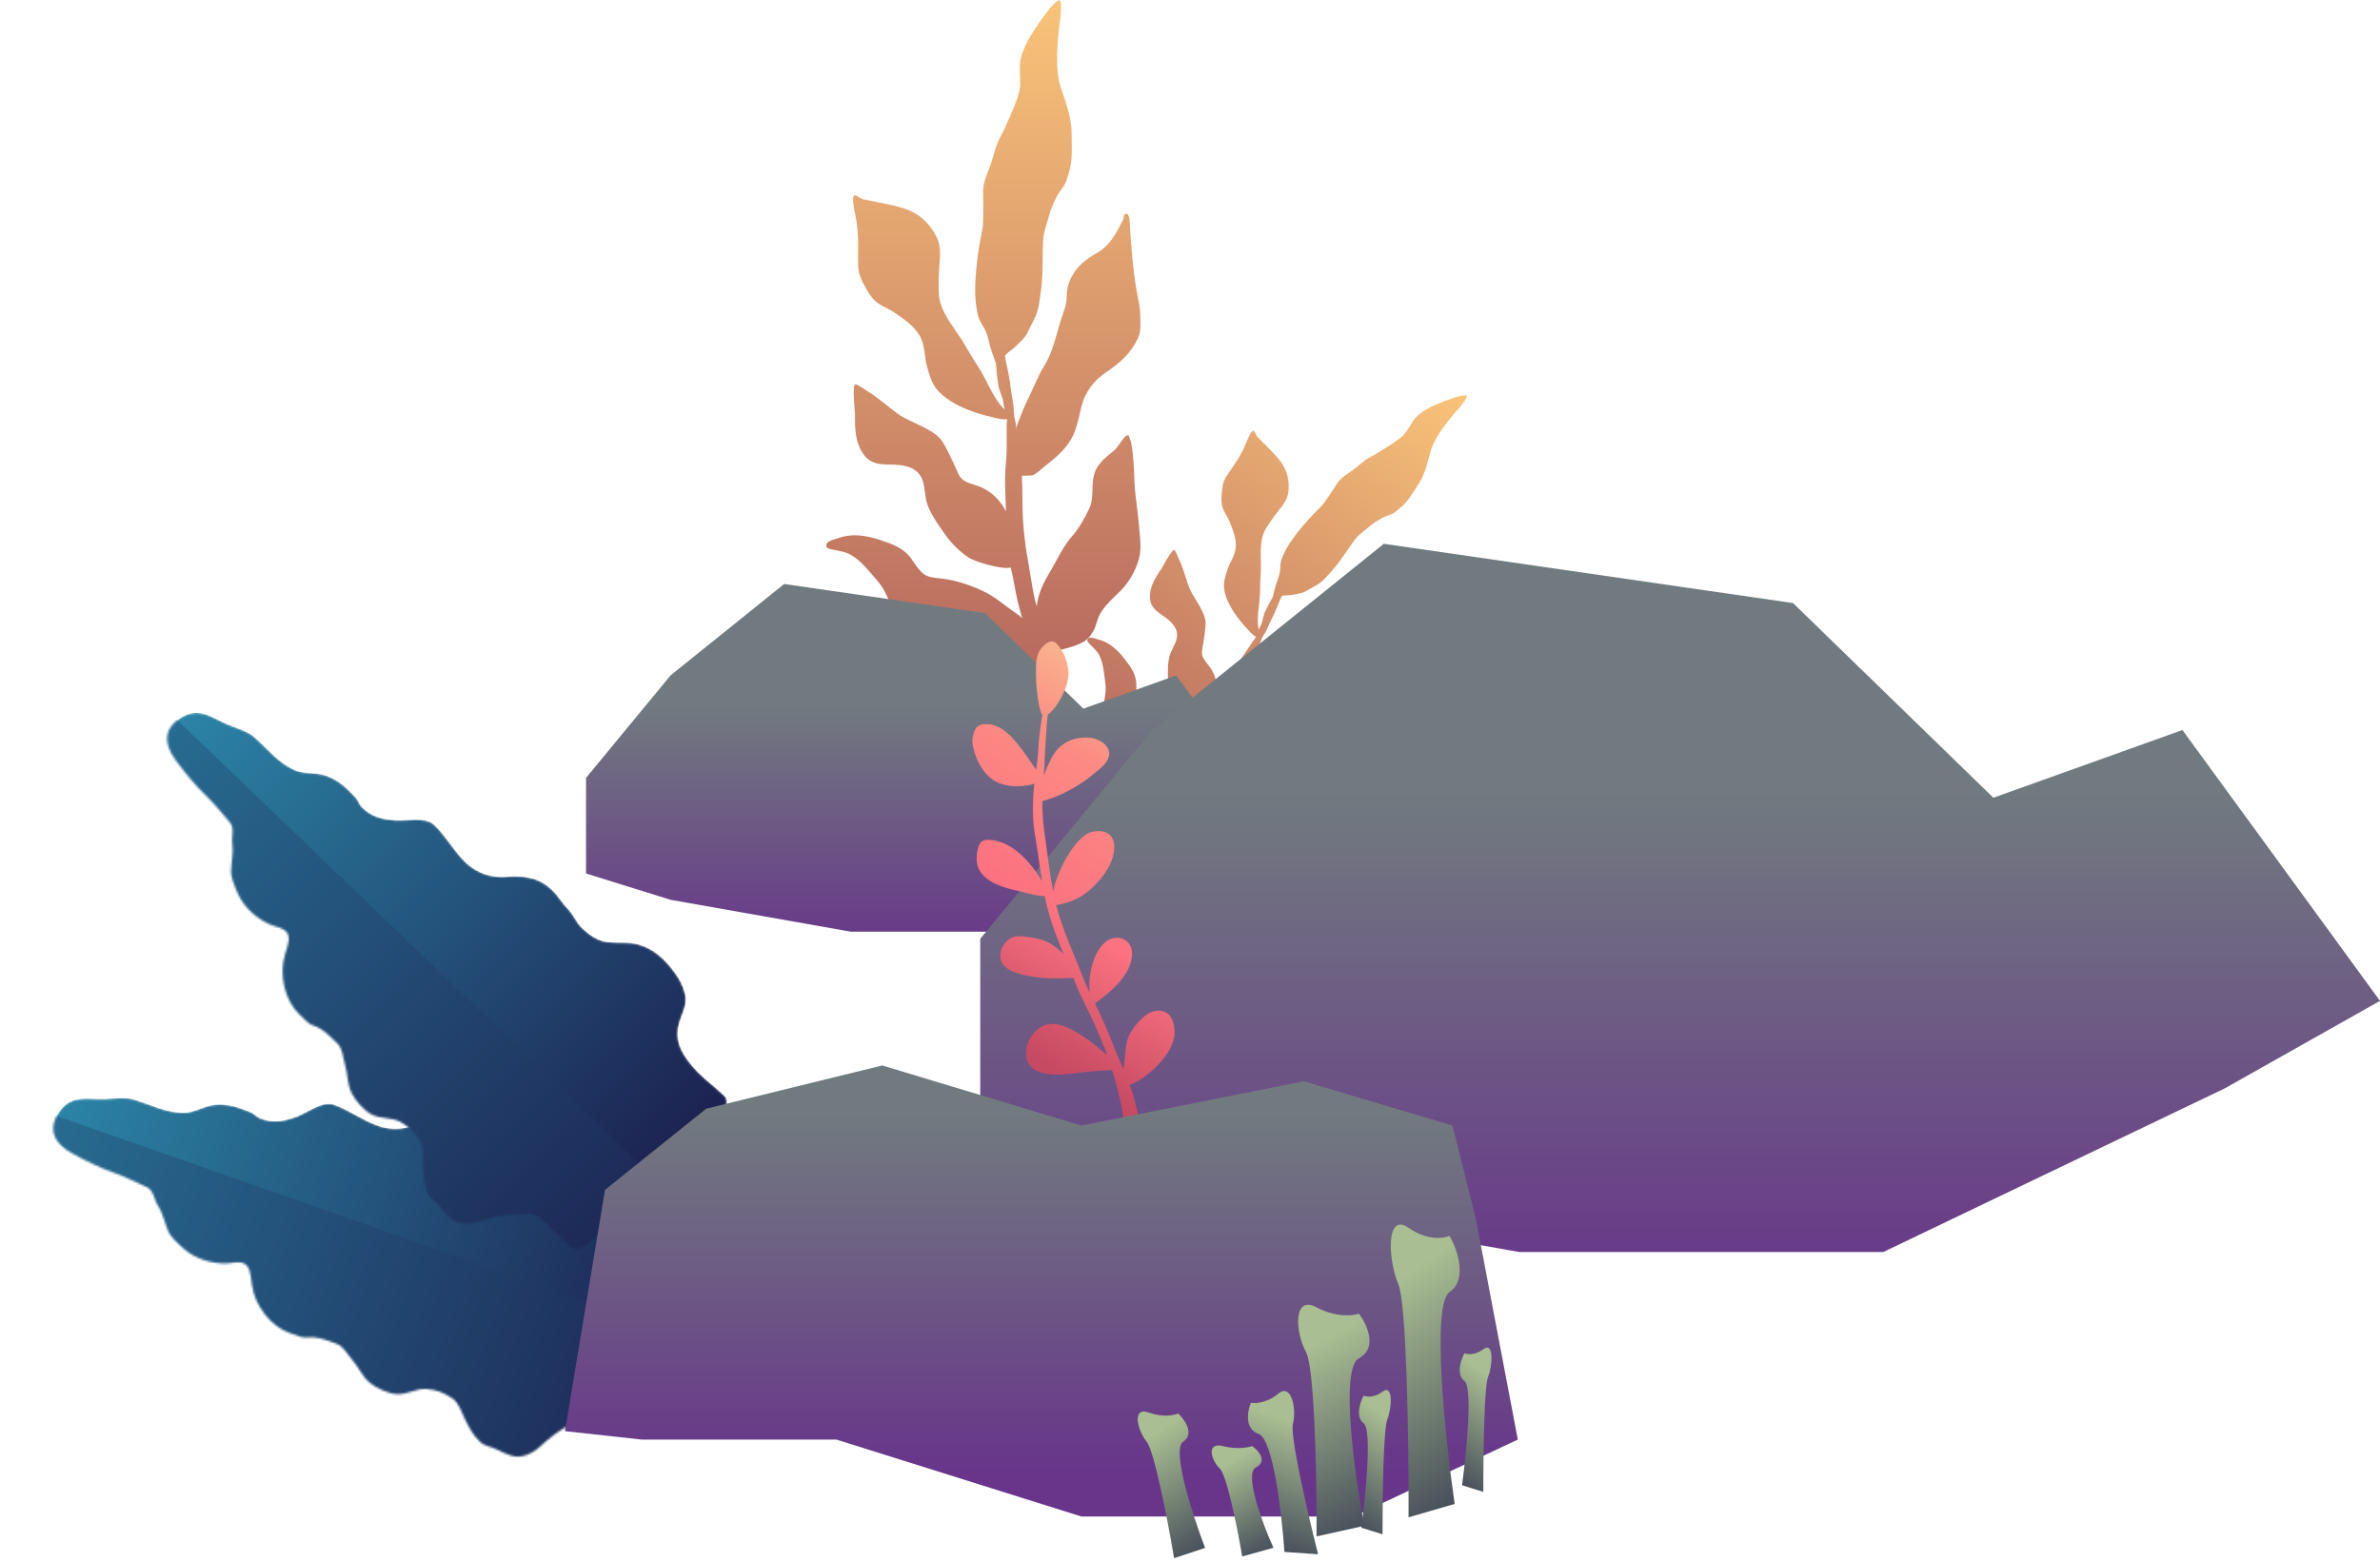
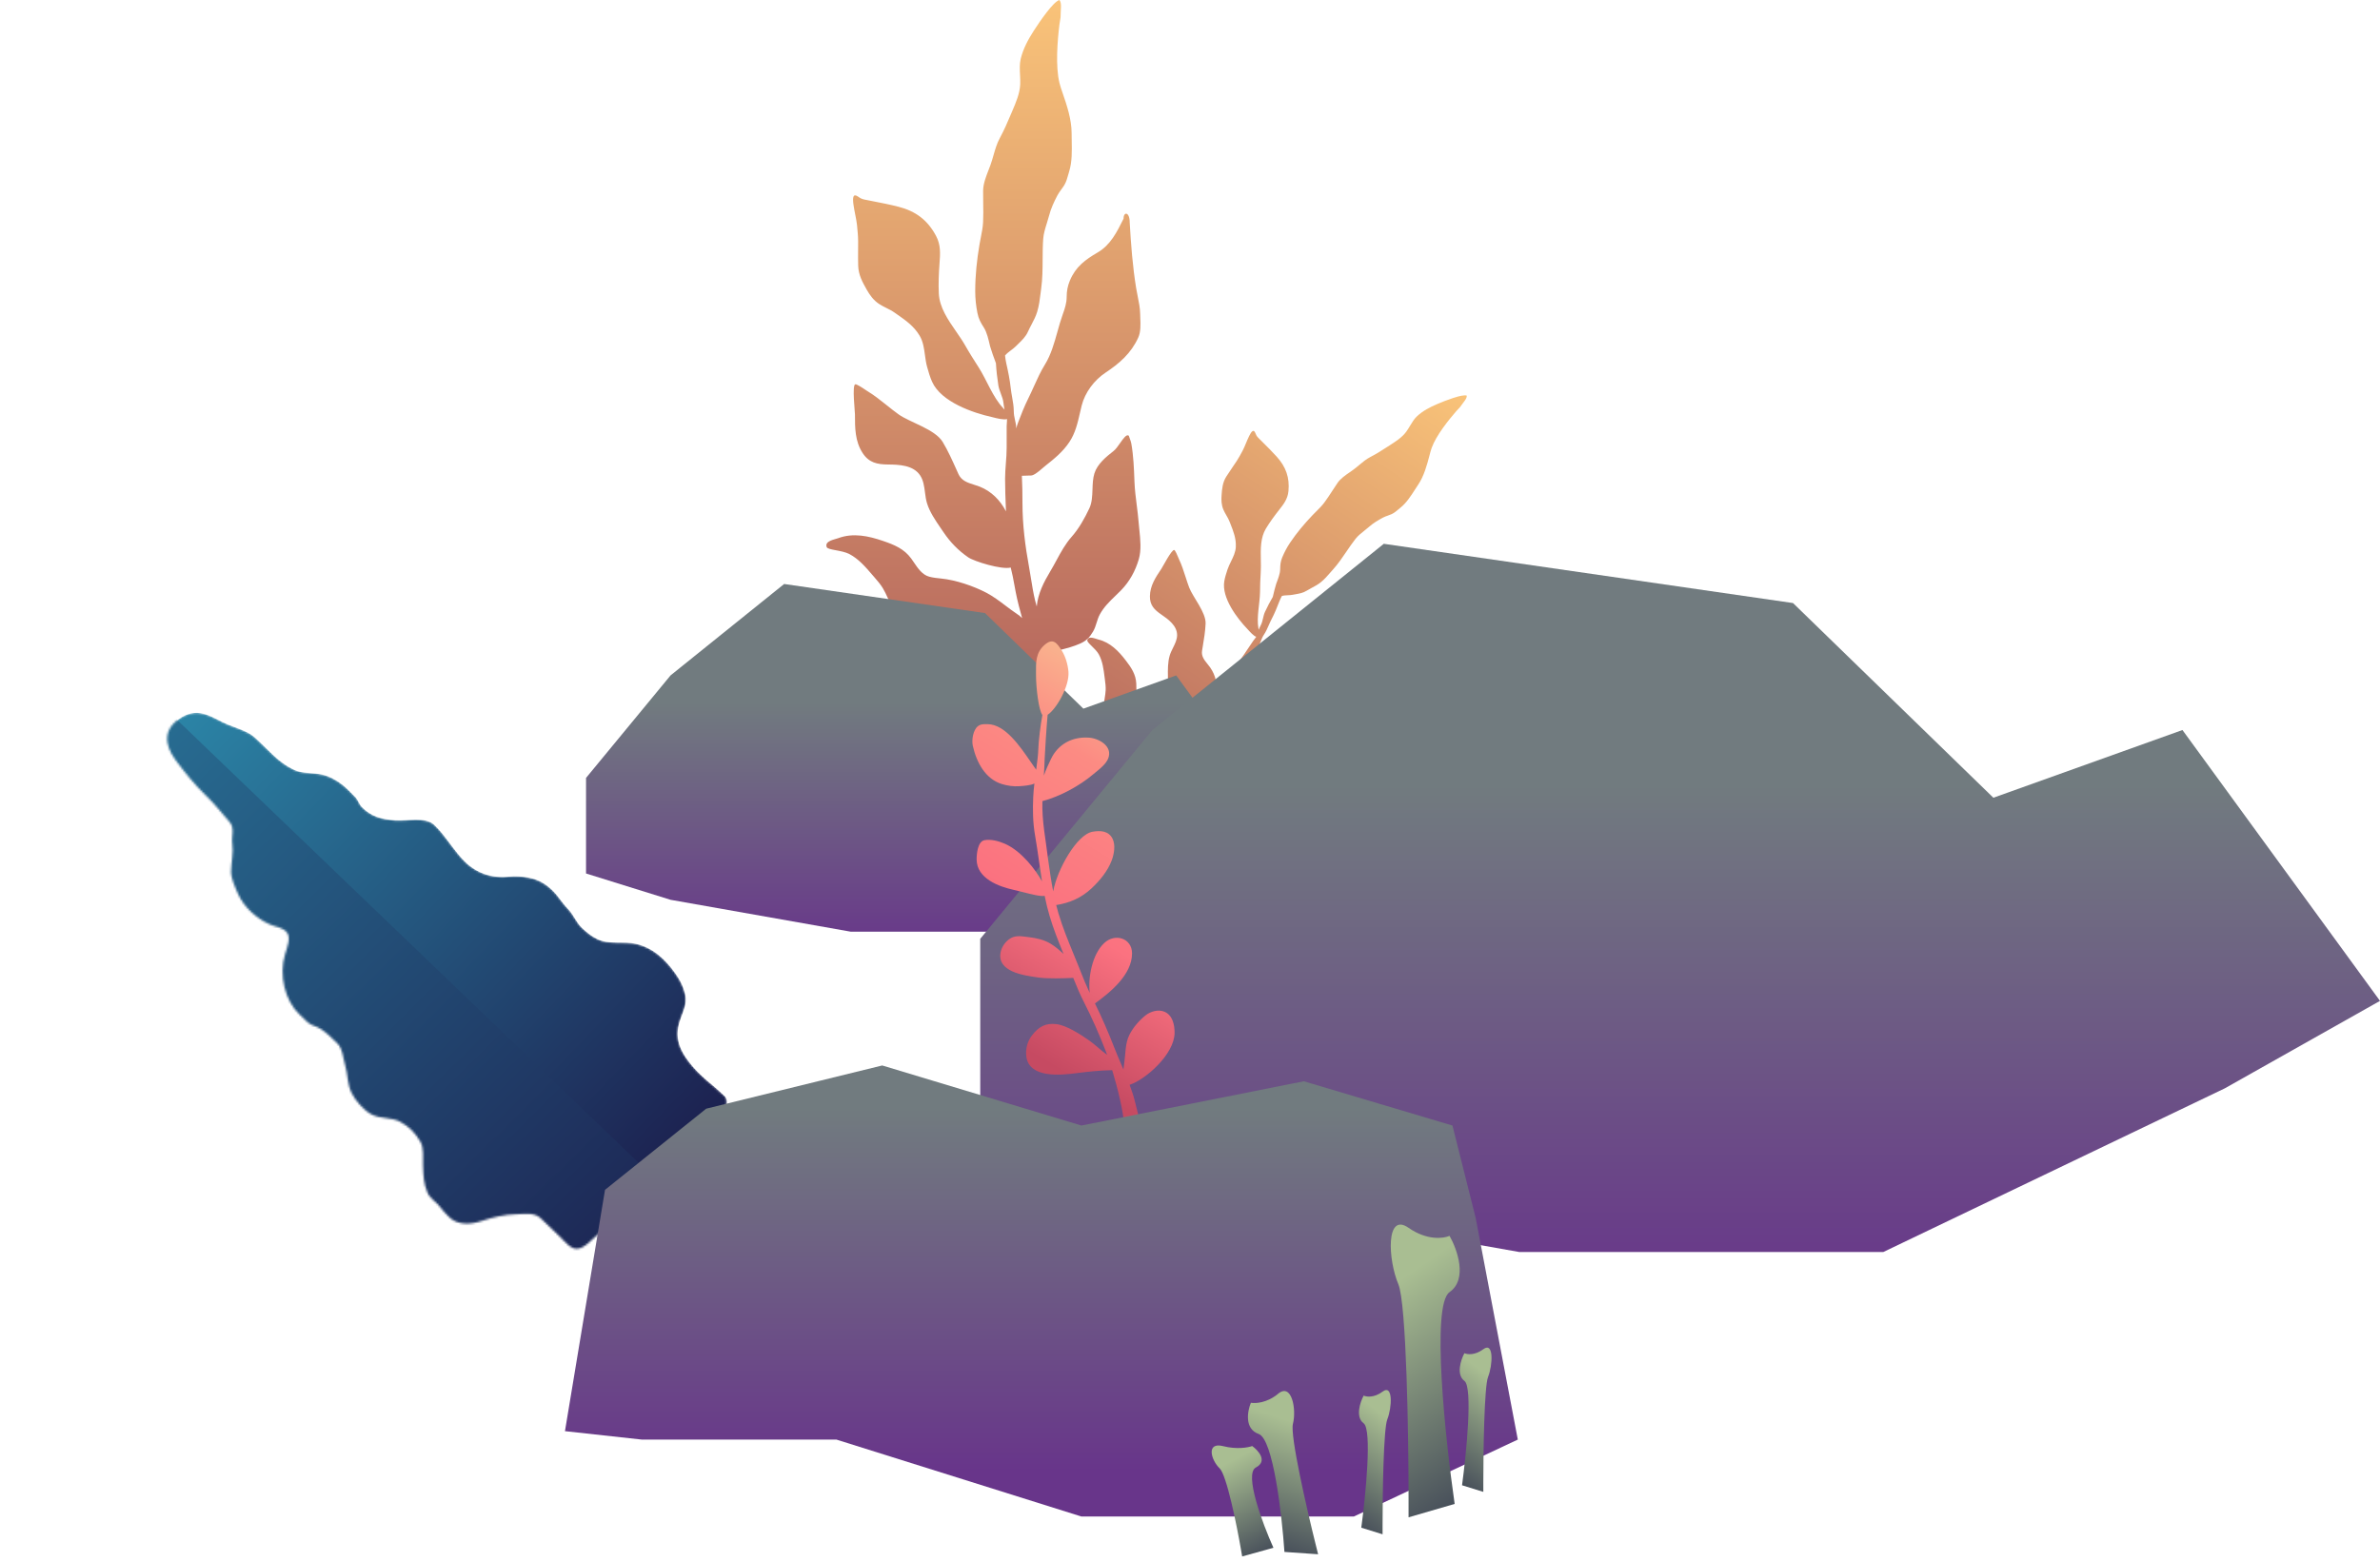
<svg xmlns="http://www.w3.org/2000/svg" width="1129" height="741" viewBox="0 0 1129 741" fill="none">
  <mask id="mask0_1024_10677" style="mask-type:alpha" maskUnits="userSpaceOnUse" x="25" y="520" width="316" height="172">
-     <path d="M314.806 576.175C322.828 580.49 328.511 580.975 337.097 583.981C343.775 586.32 337.491 607.569 334.947 614.836C331.028 626.026 325.907 637.042 320.409 647.481C316.736 654.455 312.903 661.347 309.669 668.567C307.406 673.62 306.732 676.715 303.925 678.701C301.118 680.688 296.513 678.111 293.886 677.191L281.874 672.984C277.859 671.578 274.369 674.136 270.505 675.985C265.504 678.38 260.769 682.055 256.518 686.018C252.431 689.827 247.1 692.228 242.266 690.535C240.031 689.752 237.986 688.902 235.892 687.783C233.289 686.391 230.069 686.23 227.823 684.14C224.41 680.964 222.84 677.826 220.716 673.582L220.541 673.233C218.882 669.921 217.641 665.513 214.615 663.469C210.481 660.675 207.156 659.368 202.203 658.973C197.627 658.609 193.021 661.739 188.232 661.435C184.222 661.18 178.492 658.621 175.437 656.062C171.783 653.002 170.208 648.743 167.106 645.197C164.828 642.591 162.891 638.669 159.603 637.518C156.126 636.3 152.775 634.889 149.087 634.503C146.838 634.268 144.617 634.944 142.456 634.187L137.316 632.387C128.699 629.369 120.882 619.818 119.447 609.266C118.999 605.971 118.845 600.717 115.687 599.407C112.871 598.239 110.167 599.383 107.178 599.436C100.279 599.557 92.496 597.204 87.15 592.421C84.738 590.264 81.2 587.244 79.844 584.18C78.184 580.429 77.195 575.444 75.004 572.122C73.012 569.104 73.013 564.733 69.54 563.189C64.555 560.973 59.917 558.482 54.705 556.657C47.487 554.129 40.65 550.752 33.925 547.039C26.004 542.666 22.261 535.97 28.12 527.438C33.876 519.06 41.956 521.719 49.545 521.422C53.831 521.254 59.574 520.396 63.575 521.656C67.317 522.833 70.992 524.253 74.693 525.549C78.896 527.021 82.858 527.889 87.342 527.936C91.346 527.979 96.058 525.267 100.169 524.443C103.734 523.728 107.404 524.068 110.809 524.864C113.448 525.48 116.005 526.646 118.558 527.54C120.454 528.204 121.69 529.891 123.533 530.619C129.378 532.929 134.297 532.125 140.479 529.869C146.02 527.847 152.813 522.154 158.451 524.129C165.798 526.702 171.967 531.536 179.322 534.112C186.208 536.524 193.733 535.906 200.587 531.865C203.637 530.067 206.286 529.118 209.488 528.297C214.012 527.138 218 527.601 222.144 529.053C225.896 530.367 229.035 532.691 232.705 534.088C236.161 535.404 238.768 538.217 242.247 539.436C245.224 540.478 247.773 541.137 250.942 541.292C257.353 541.607 262.849 536.937 268.952 535.714C276.997 534.102 284.41 536.622 291.26 540.518C294.722 542.487 297.625 544.645 300.173 548.022C303.003 551.774 302.451 556.253 303.041 560.875C304.06 568.852 308.82 572.955 314.806 576.175Z" fill="url(#paint0_linear_1024_10677)" />
-   </mask>
+     </mask>
  <g mask="url(#mask0_1024_10677)">
    <path d="M314.806 576.175C322.828 580.49 328.511 580.975 337.097 583.981C343.775 586.32 337.491 607.569 334.947 614.836C331.028 626.026 325.907 637.042 320.409 647.481C316.736 654.455 312.903 661.347 309.669 668.567C307.406 673.62 306.732 676.715 303.925 678.701C301.118 680.688 296.513 678.111 293.886 677.191L281.874 672.984C277.859 671.578 274.369 674.136 270.505 675.985C265.504 678.38 260.769 682.055 256.518 686.018C252.431 689.827 247.1 692.228 242.266 690.535C240.031 689.752 237.986 688.902 235.892 687.783C233.289 686.391 230.069 686.23 227.823 684.14C224.41 680.964 222.84 677.826 220.716 673.582L220.541 673.233C218.882 669.921 217.641 665.513 214.615 663.469C210.481 660.675 207.156 659.368 202.203 658.973C197.627 658.609 193.021 661.739 188.232 661.435C184.222 661.18 178.492 658.621 175.437 656.062C171.783 653.002 170.208 648.743 167.106 645.197C164.828 642.591 162.891 638.669 159.603 637.518C156.126 636.3 152.775 634.889 149.087 634.503C146.838 634.268 144.617 634.944 142.456 634.187L137.316 632.387C128.699 629.369 120.882 619.818 119.447 609.266C118.999 605.971 118.845 600.717 115.687 599.407C112.871 598.239 110.167 599.383 107.178 599.436C100.279 599.557 92.496 597.204 87.15 592.421C84.738 590.264 81.2 587.244 79.844 584.18C78.184 580.429 77.195 575.444 75.004 572.122C73.012 569.104 73.013 564.733 69.54 563.189C64.555 560.973 59.917 558.482 54.705 556.657C47.487 554.129 40.65 550.752 33.925 547.039C26.004 542.666 22.261 535.97 28.12 527.438C33.876 519.06 41.956 521.719 49.545 521.422C53.831 521.254 59.574 520.396 63.575 521.656C67.317 522.833 70.992 524.253 74.693 525.549C78.896 527.021 82.858 527.889 87.342 527.936C91.346 527.979 96.058 525.267 100.169 524.443C103.734 523.728 107.404 524.068 110.809 524.864C113.448 525.48 116.005 526.646 118.558 527.54C120.454 528.204 121.69 529.891 123.533 530.619C129.378 532.929 134.297 532.125 140.479 529.869C146.02 527.847 152.813 522.154 158.451 524.129C165.798 526.702 171.967 531.536 179.322 534.112C186.208 536.524 193.733 535.906 200.587 531.865C203.637 530.067 206.286 529.118 209.488 528.297C214.012 527.138 218 527.601 222.144 529.053C225.896 530.367 229.035 532.691 232.705 534.088C236.161 535.404 238.768 538.217 242.247 539.436C245.224 540.478 247.773 541.137 250.942 541.292C257.353 541.607 262.849 536.937 268.952 535.714C276.997 534.102 284.41 536.622 291.26 540.518C294.722 542.487 297.625 544.645 300.173 548.022C303.003 551.774 302.451 556.253 303.041 560.875C304.06 568.852 308.82 572.955 314.806 576.175Z" fill="url(#paint1_linear_1024_10677)" />
-     <rect width="109.513" height="377.579" transform="matrix(-0.331 0.944 0.944 0.331 7.924 522.84)" fill="url(#paint2_linear_1024_10677)" />
    <rect width="109.513" height="377.579" transform="matrix(-0.331 0.944 0.944 0.331 7.924 522.84)" fill="url(#paint3_linear_1024_10677)" />
  </g>
  <mask id="mask1_1024_10677" style="mask-type:alpha" maskUnits="userSpaceOnUse" x="79" y="338" width="266" height="255">
    <path d="M326.706 503.654C332.214 510.91 337.183 513.71 343.746 520.009C348.851 524.908 334.315 541.633 328.984 547.188C320.774 555.742 311.543 563.639 302.209 570.854C295.972 575.674 289.624 580.354 283.685 585.581C279.529 589.239 277.632 591.774 274.253 592.417C270.875 593.059 267.755 588.803 265.746 586.876L256.564 578.063C253.495 575.118 249.258 575.996 244.975 576.075C239.432 576.178 233.598 577.557 228.085 579.397C222.786 581.166 216.939 581.138 213.245 577.592C211.536 575.952 210.028 574.33 208.588 572.442C206.797 570.096 203.934 568.613 202.758 565.778C200.971 561.473 200.845 557.966 200.674 553.224L200.66 552.833C200.526 549.132 201.226 544.607 199.321 541.49C196.719 537.233 194.237 534.664 189.894 532.249C185.883 530.018 180.393 530.954 176.162 528.69C172.619 526.794 168.468 522.087 166.751 518.492C164.697 514.19 165.031 509.662 163.682 505.148C162.69 501.832 162.555 497.459 160.043 495.048C157.384 492.497 154.921 489.822 151.726 487.941C149.778 486.793 147.476 486.486 145.824 484.9L141.895 481.129C135.308 474.807 132.16 462.873 135.234 452.678C136.194 449.494 138.235 444.65 135.905 442.147C133.828 439.915 130.893 439.834 128.152 438.642C121.824 435.889 115.72 430.518 112.841 423.947C111.543 420.984 109.577 416.768 109.615 413.417C109.662 409.316 110.831 404.37 110.216 400.438C109.657 396.865 111.471 392.889 108.952 390.043C105.337 385.957 102.152 381.767 98.167 377.942C92.649 372.647 87.83 366.737 83.254 360.568C77.862 353.302 77.235 345.656 86.108 340.326C94.821 335.092 101.069 340.865 108.097 343.745C112.066 345.371 117.646 346.974 120.765 349.78C123.68 352.405 126.434 355.222 129.263 357.937C132.476 361.02 135.721 363.455 139.781 365.359C143.405 367.059 148.818 366.547 152.9 367.504C156.44 368.334 159.638 370.166 162.406 372.303C164.551 373.959 166.393 376.081 168.346 377.955C169.795 379.345 170.219 381.394 171.593 382.821C175.953 387.349 180.761 388.658 187.323 389.171C193.203 389.631 201.746 387.272 206.056 391.409C211.672 396.798 215.278 403.757 220.901 409.154C226.164 414.205 233.267 416.767 241.18 415.935C244.702 415.565 247.505 415.801 250.759 416.384C255.356 417.207 258.792 419.283 261.96 422.324C264.828 425.076 266.72 428.494 269.478 431.288C272.077 433.92 273.281 437.561 275.941 440.114C278.216 442.298 280.261 443.955 283.081 445.412C288.783 448.359 295.721 446.392 301.781 447.812C309.77 449.684 315.468 455.054 320.083 461.441C322.416 464.67 324.161 467.838 325.077 471.968C326.095 476.556 323.734 480.401 322.353 484.852C319.969 492.532 322.596 498.241 326.706 503.654Z" fill="url(#paint4_linear_1024_10677)" />
  </mask>
  <g mask="url(#mask1_1024_10677)">
    <path d="M326.706 503.654C332.214 510.91 337.183 513.71 343.746 520.009C348.851 524.908 334.315 541.633 328.984 547.188C320.774 555.742 311.543 563.639 302.209 570.854C295.972 575.674 289.624 580.354 283.685 585.581C279.529 589.239 277.632 591.774 274.253 592.417C270.875 593.059 267.755 588.803 265.746 586.876L256.564 578.063C253.495 575.118 249.258 575.996 244.975 576.075C239.432 576.178 233.598 577.557 228.085 579.397C222.786 581.166 216.939 581.138 213.245 577.592C211.536 575.952 210.028 574.33 208.588 572.442C206.797 570.096 203.934 568.613 202.758 565.778C200.971 561.473 200.845 557.966 200.674 553.224L200.66 552.833C200.526 549.132 201.226 544.607 199.321 541.49C196.719 537.233 194.237 534.664 189.894 532.249C185.883 530.018 180.393 530.954 176.162 528.69C172.619 526.794 168.468 522.087 166.751 518.492C164.697 514.19 165.031 509.662 163.682 505.148C162.69 501.832 162.555 497.459 160.043 495.048C157.384 492.497 154.921 489.822 151.726 487.941C149.778 486.793 147.476 486.486 145.824 484.9L141.895 481.129C135.308 474.807 132.16 462.873 135.234 452.678C136.194 449.494 138.235 444.65 135.905 442.147C133.828 439.915 130.893 439.834 128.152 438.642C121.824 435.889 115.72 430.518 112.841 423.947C111.543 420.984 109.577 416.768 109.615 413.417C109.662 409.316 110.831 404.37 110.216 400.438C109.657 396.865 111.471 392.889 108.952 390.043C105.337 385.957 102.152 381.767 98.167 377.942C92.649 372.647 87.83 366.737 83.254 360.568C77.862 353.302 77.235 345.656 86.108 340.326C94.821 335.092 101.069 340.865 108.097 343.745C112.066 345.371 117.646 346.974 120.765 349.78C123.68 352.405 126.434 355.222 129.263 357.937C132.476 361.02 135.721 363.455 139.781 365.359C143.405 367.059 148.818 366.547 152.9 367.504C156.44 368.334 159.638 370.166 162.406 372.303C164.551 373.959 166.393 376.081 168.346 377.955C169.795 379.345 170.219 381.394 171.593 382.821C175.953 387.349 180.761 388.658 187.323 389.171C193.203 389.631 201.746 387.272 206.056 391.409C211.672 396.798 215.278 403.757 220.901 409.154C226.164 414.205 233.267 416.767 241.18 415.935C244.702 415.565 247.505 415.801 250.759 416.384C255.356 417.207 258.792 419.283 261.96 422.324C264.828 425.076 266.72 428.494 269.478 431.288C272.077 433.92 273.281 437.561 275.941 440.114C278.216 442.298 280.261 443.955 283.081 445.412C288.783 448.359 295.721 446.392 301.781 447.812C309.77 449.684 315.468 455.054 320.083 461.441C322.416 464.67 324.161 467.838 325.077 471.968C326.095 476.556 323.734 480.401 322.353 484.852C319.969 492.532 322.596 498.241 326.706 503.654Z" fill="url(#paint5_linear_1024_10677)" />
    <rect width="109.513" height="377.579" transform="matrix(-0.692 0.721 0.721 0.692 69.641 327.76)" fill="url(#paint6_linear_1024_10677)" />
  </g>
  <path d="M466.738 155.451C468.147 157.657 468.919 161.03 469.665 164.291C469.83 165.014 471.908 171.118 472.439 172.326C472.646 175.863 473.048 179.409 473.595 182.859C473.809 184.21 474.294 185.496 474.778 186.778C475.316 188.204 475.852 189.624 476.01 191.122C476.11 192.07 476.285 193.217 476.525 194.344C476.308 194.089 476.086 193.848 475.872 193.624C470.965 188.484 468.03 180.221 464.279 174.353C462.091 170.932 459.903 167.51 457.901 163.971C456.644 161.748 455.11 159.527 453.55 157.27C449.674 151.661 445.644 145.83 445.345 139.204C445.132 134.484 445.321 129.713 445.678 125.007C446.038 120.272 446.317 116.193 444.013 111.879C440.025 104.415 434.378 100.171 426.188 98.081C422.153 97.051 418.031 96.244 413.928 95.441C412.647 95.19 411.366 94.94 410.092 94.683C408.699 94.403 408.035 93.955 407.038 93.283C407.038 93.283 406.92 93.202 406.844 93.152C402.424 90.272 406.018 101.575 406.533 106.724C406.796 109.356 407.059 111.984 407.073 114.354C407.082 115.821 407.071 117.289 407.06 118.758C407.043 121.17 407.025 123.583 407.094 125.993C407.217 130.347 409.047 133.73 411.154 137.443C412.64 140.062 414.373 142.435 416.901 144.132C418.034 144.893 419.239 145.495 420.445 146.098C421.763 146.757 423.082 147.416 424.314 148.285C424.74 148.585 425.164 148.881 425.585 149.175C429.704 152.051 433.525 154.72 436.225 159.231C437.903 162.036 438.338 165.257 438.772 168.469C439.023 170.328 439.274 172.184 439.765 173.953C440.435 176.368 441.136 178.835 442.159 181.125C446.47 190.773 461.804 195.956 470.499 197.86C470.613 197.885 470.811 197.936 471.071 198.003C472.595 198.397 476.257 199.344 477.694 198.802C477.723 199.473 477.663 200.213 477.607 200.892C477.567 201.379 477.53 201.836 477.53 202.214V212.384C477.53 214.876 477.342 217.339 477.154 219.799C476.967 222.249 476.781 224.694 476.781 227.158C476.781 231.89 476.968 236.597 477.155 241.305C477.173 241.742 477.19 242.178 477.207 242.615C474.487 237.321 470.265 233.048 464.703 230.864C463.821 230.518 462.919 230.234 462.028 229.954C458.989 229 456.091 228.09 454.646 224.887C454.349 224.229 454.052 223.566 453.754 222.901C451.75 218.43 449.694 213.843 447.191 209.683C443.55 203.633 431.47 200.335 426.264 196.598C424.362 195.232 422.503 193.747 420.639 192.257C417.631 189.854 414.611 187.44 411.376 185.504C411.261 185.435 411.011 185.267 410.677 185.042C409.236 184.073 406.225 182.048 405.65 182.338C404.195 183.07 405.566 195.031 405.566 196.61C405.565 203.004 405.564 209.264 409.148 214.842C412.184 219.568 416.103 220.332 421.308 220.379C426.58 220.426 433.261 220.672 436.509 225.579C438.04 227.891 438.417 230.785 438.79 233.645C439.019 235.4 439.246 237.142 439.737 238.728C441.052 242.977 443.693 246.831 446.227 250.528C446.672 251.178 447.115 251.823 447.545 252.464C450.717 257.185 454.596 261.197 459.289 264.417C462.139 266.373 475.188 270.394 479.459 269.259C480.192 272.055 480.702 274.844 481.218 277.666C481.427 278.805 481.636 279.95 481.861 281.102C482.667 285.223 483.759 289.242 484.862 293.248C484.168 292.556 483.361 291.894 482.403 291.26C480.534 290.022 478.742 288.668 476.949 287.314C474.012 285.095 471.076 282.876 467.806 281.173C461.672 277.978 453.347 275.172 446.477 274.485C444.59 274.297 442.701 274.108 440.799 273.602C437.526 272.733 435.44 269.652 433.549 266.858C433.113 266.215 432.688 265.587 432.261 265.004C428.838 260.336 424.216 258.461 418.872 256.637C411.974 254.282 404.722 252.688 397.612 255.337C395.789 256.016 391.087 256.637 392.156 259.552C392.691 261.009 399.288 260.951 402.963 262.886C407.329 265.185 410.651 269.061 413.818 272.757L413.895 272.848C414.175 273.173 414.46 273.501 414.747 273.832C416.201 275.505 417.718 277.25 418.83 279.118C419.684 280.55 420.386 282.075 421.09 283.601C421.769 285.074 422.448 286.55 423.266 287.946C427.117 294.529 431.994 299.791 439.133 302.626C442.891 304.119 446.657 304.288 450.501 304.46C452.008 304.527 453.527 304.595 455.062 304.744C457.239 304.955 459.422 304.94 461.604 304.925C462.978 304.916 464.351 304.907 465.724 304.954C473.17 305.208 483.732 309.14 489.436 312.798C489.754 316.904 490.296 323.574 490.858 330.491C491.847 342.659 492.898 355.587 492.898 356.647C492.898 359.645 499.295 359.427 501.06 357.94C502.342 356.861 499.054 316.953 498.118 309.634C499.584 309.205 501.073 308.825 502.568 308.444C505.881 307.6 509.224 306.749 512.399 305.328C515.383 303.992 516.837 302.411 518.5 299.645C519.297 298.319 519.751 296.865 520.206 295.41C520.616 294.1 521.026 292.79 521.686 291.571C523.641 287.961 526.325 285.373 529.134 282.666C530.018 281.814 530.915 280.949 531.806 280.037C535.829 275.915 538.572 270.897 540.197 265.357C541.477 260.995 540.958 256.011 540.472 251.344C540.347 250.145 540.224 248.967 540.135 247.826C539.921 245.093 539.576 242.378 539.232 239.663C538.764 235.971 538.296 232.281 538.157 228.553L538.144 228.202C537.925 222.371 537.693 216.147 536.657 210.414C536.514 209.622 536.223 208.834 535.935 208.055C535.77 207.608 535.605 207.163 535.471 206.723C534.423 205.829 532.921 207.968 531.336 210.224C530.321 211.669 529.271 213.163 528.287 213.937C524.716 216.744 520.552 220.1 519.145 224.632C518.425 226.952 518.334 229.547 518.242 232.142C518.129 235.321 518.017 238.5 516.751 241.178C514.499 245.94 511.858 250.697 508.401 254.62C505.363 258.067 503.284 261.909 501.175 265.804C500.238 267.535 499.295 269.276 498.26 270.998C495.142 276.187 492.359 281.61 491.804 287.731C491.523 286.792 491.256 285.848 491.023 284.894C490.193 281.494 489.65 278.104 489.105 274.699C488.822 272.929 488.538 271.156 488.212 269.375C486.327 259.057 485.026 249.159 485.026 238.644C485.026 234.312 484.973 230.034 484.745 225.737C485.638 225.666 486.691 225.651 487.594 225.638C488.557 225.624 489.348 225.613 489.588 225.538C491.694 224.886 494.088 222.424 495.797 221.067C500.091 217.659 504.16 214.43 507.329 209.642C510.112 205.439 511.197 200.69 512.289 195.913C512.557 194.742 512.825 193.57 513.118 192.404C514.684 186.18 519.079 180.367 524.362 176.844C531.03 172.397 536.517 167.686 539.938 160.193C541.184 157.464 541.047 154.072 540.922 150.977C540.893 150.254 540.864 149.547 540.854 148.869C540.814 146.123 540.244 143.311 539.684 140.54C539.431 139.293 539.18 138.053 538.98 136.832C537.279 126.453 536.5 116.006 535.898 105.501C535.898 100.464 532.983 100.275 532.983 103.74L532.865 103.978C529.857 110.038 526.801 116.194 520.781 119.719C514.815 123.213 510.285 126.497 507.517 133.12C506.446 135.68 505.997 138.126 505.997 140.879C505.997 143.828 505.094 146.497 504.102 149.246C503.157 151.862 502.385 154.623 501.607 157.403C500.092 162.816 498.557 168.306 495.689 172.943C493.634 176.267 492.038 179.804 490.439 183.344C489.589 185.227 488.738 187.112 487.818 188.965C485.929 192.77 484.417 196.58 482.925 200.541C482.582 201.451 482.309 202.355 482.094 203.253C482.048 202.446 481.97 201.644 481.82 200.855C481.723 200.343 481.613 199.843 481.504 199.346C481.201 197.96 480.904 196.603 480.904 195.134C480.904 192.863 480.515 190.668 480.124 188.456C479.883 187.093 479.641 185.724 479.488 184.327C479.047 180.304 478.263 176.37 477.364 172.447C477.089 171.249 476.899 169.977 476.766 168.672C477.524 167.727 478.558 166.952 479.587 166.18C480.374 165.59 481.159 165.002 481.814 164.342C482.219 163.935 482.629 163.537 483.038 163.142C484.831 161.407 486.585 159.709 487.645 157.338C488.172 156.159 488.757 155.044 489.339 153.937C490.363 151.987 491.377 150.059 492.038 147.838C492.897 144.957 493.235 142.218 493.587 139.362C493.69 138.529 493.794 137.687 493.912 136.828C494.546 132.231 494.57 127.681 494.594 123.123C494.611 119.852 494.628 116.577 494.87 113.278C495.052 110.81 495.832 108.326 496.599 105.883C496.972 104.694 497.343 103.515 497.64 102.352C498.509 98.947 499.981 95.797 501.596 92.706C502.108 91.727 502.761 90.835 503.415 89.943C503.928 89.242 504.441 88.542 504.886 87.799C505.8 86.271 506.277 84.553 506.751 82.843C506.902 82.297 507.053 81.752 507.218 81.214C508.589 76.748 508.487 71.628 508.391 66.777C508.367 65.556 508.343 64.351 508.343 63.179C508.343 56.734 506.129 50.054 504.009 43.938C503.482 42.418 502.955 40.897 502.575 39.335C500.618 31.3 501.639 19.218 502.554 11.716C502.696 10.554 502.897 9.402 503.098 8.251C503.098 4.404 503.813 1.495 502.554 0C499.597 0.866 493.414 9.907 490.352 14.652C487.712 18.742 485.329 23.189 484.188 27.948C483.613 30.347 483.745 32.988 483.875 35.586C483.95 37.099 484.025 38.598 483.959 40.027C483.76 44.335 481.938 48.594 480.239 52.565C480.04 53.031 479.842 53.494 479.649 53.952C477.968 57.935 476.314 61.794 474.235 65.612C472.883 68.093 472.08 70.895 471.283 73.676C470.827 75.266 470.374 76.849 469.82 78.362C469.561 79.072 469.274 79.807 468.981 80.56C467.755 83.712 466.407 87.177 466.364 90.399C466.337 92.389 466.369 94.386 466.402 96.385C466.451 99.419 466.501 102.459 466.343 105.477C466.218 107.864 465.728 110.347 465.248 112.779C465.038 113.84 464.831 114.891 464.656 115.921C463.385 123.417 462.616 130.585 462.616 138.192C462.616 141.647 462.984 145.1 463.657 148.488C464.22 151.325 465.238 153.099 466.738 155.451Z" fill="url(#paint7_linear_1024_10677)" />
  <path d="M607.272 270.153C607.237 272.144 606.303 274.596 605.4 276.967C605.2 277.493 603.945 282.222 603.773 283.209C602.41 285.523 601.168 287.926 600.058 290.33C599.623 291.271 599.389 292.288 599.156 293.302C598.896 294.429 598.637 295.552 598.105 296.562C597.768 297.201 597.395 297.997 597.072 298.809C597.041 298.556 597.001 298.309 596.96 298.076C596.006 292.743 597.628 286.289 597.717 280.992C597.769 277.904 597.822 274.815 598.042 271.732C598.18 269.796 598.141 267.742 598.101 265.655C598.002 260.467 597.899 255.074 600.509 250.778C602.367 247.718 604.503 244.797 606.72 241.989C608.95 239.165 610.851 236.718 611.206 233.018C611.82 226.616 610.016 221.529 605.682 216.71C603.547 214.335 601.261 212.064 598.987 209.803C598.276 209.097 597.567 208.392 596.863 207.685C596.095 206.912 595.86 206.346 595.51 205.498C595.51 205.498 595.469 205.396 595.441 205.332C593.843 201.629 591.356 210.277 589.508 213.737C588.564 215.505 587.62 217.271 586.628 218.768C586.013 219.694 585.386 220.614 584.759 221.533C583.728 223.043 582.697 224.554 581.723 226.099C579.962 228.891 579.698 231.802 579.471 235.039C579.311 237.323 579.412 239.558 580.306 241.707C580.706 242.671 581.219 243.565 581.733 244.461C582.294 245.438 582.856 246.418 583.273 247.491C583.418 247.863 583.563 248.23 583.707 248.595C585.115 252.167 586.422 255.482 586.235 259.475C586.12 261.957 585.035 264.17 583.955 266.376C583.329 267.653 582.705 268.928 582.27 270.251C581.676 272.057 581.08 273.909 580.765 275.787C579.434 283.702 587.012 293.524 591.747 298.442C591.809 298.507 591.914 298.624 592.051 298.777C592.855 299.677 594.788 301.84 595.933 302.114C595.667 302.548 595.316 302.988 594.994 303.391C594.763 303.681 594.546 303.952 594.386 304.19L590.089 310.588C589.036 312.156 587.875 313.625 586.716 315.092C585.562 316.553 584.409 318.012 583.368 319.562C581.369 322.538 579.499 325.58 577.629 328.622C577.456 328.904 577.282 329.186 577.109 329.468C577.613 324.973 576.729 320.479 574.108 316.725C573.693 316.13 573.238 315.565 572.788 315.008C571.256 313.107 569.794 311.294 570.227 308.662C570.316 308.12 570.406 307.576 570.498 307.03C571.111 303.36 571.739 299.594 571.902 295.907C572.14 290.542 565.837 283.298 564.1 278.72C563.466 277.047 562.909 275.317 562.351 273.582C561.45 270.783 560.546 267.972 559.303 265.37C559.259 265.278 559.171 265.065 559.053 264.78C558.545 263.554 557.483 260.991 556.993 260.927C555.757 260.766 551.577 268.877 550.909 269.87C548.207 273.893 545.561 277.83 545.487 282.873C545.424 287.146 547.598 289.303 550.894 291.56C554.232 293.845 558.384 296.859 558.38 301.336C558.378 303.445 557.396 305.428 556.425 307.386C555.829 308.588 555.238 309.781 554.88 310.989C553.922 314.225 553.977 317.78 554.029 321.19C554.038 321.789 554.047 322.384 554.05 322.972C554.076 327.299 554.852 331.483 556.481 335.517C557.47 337.966 564.083 346.08 567.284 347.194C566.569 349.266 565.716 351.239 564.852 353.235C564.504 354.041 564.153 354.851 563.81 355.672C562.582 358.609 561.58 361.605 560.589 364.597C560.439 363.864 560.205 363.103 559.863 362.294C559.195 360.716 558.625 359.097 558.056 357.478C557.122 354.825 556.189 352.173 554.826 349.702C552.269 345.067 548.151 339.74 544.064 336.368C542.942 335.442 541.818 334.515 540.82 333.383C539.103 331.435 539.076 328.605 539.051 326.038C539.046 325.447 539.04 324.87 539.014 324.321C538.806 319.919 536.654 316.762 534.02 313.327C530.621 308.894 526.675 304.788 521.026 303.412C519.578 303.059 516.32 301.438 515.769 303.729C515.494 304.875 519.721 307.661 521.245 310.451C523.055 313.766 523.533 317.625 523.989 321.306L524 321.396C524.04 321.72 524.083 322.049 524.127 322.38C524.346 324.054 524.575 325.801 524.494 327.452C524.433 328.719 524.236 329.978 524.039 331.24C523.849 332.457 523.659 333.676 523.589 334.904C523.261 340.693 524.144 346.09 527.494 350.929C529.258 353.476 531.586 355.194 533.961 356.947C534.893 357.634 535.832 358.327 536.747 359.078C538.045 360.142 539.441 361.066 540.838 361.991C541.717 362.573 542.596 363.155 543.45 363.772C548.087 367.118 553.154 374.111 555.242 378.854C553.709 381.572 551.236 386.001 548.672 390.592C544.16 398.67 539.366 407.253 538.918 407.92C537.651 409.806 541.818 412.406 543.571 412.226C544.844 412.096 559.613 385.583 562.11 380.578C563.225 380.935 564.334 381.333 565.447 381.734C567.915 382.62 570.404 383.515 573.027 383.98C575.493 384.416 577.087 384.044 579.315 383.015C580.383 382.522 581.287 381.802 582.192 381.081C583.006 380.433 583.821 379.784 584.757 379.299C587.528 377.865 590.331 377.386 593.264 376.884C594.188 376.727 595.125 376.566 596.077 376.374C600.383 375.502 604.25 373.519 607.627 370.73C610.285 368.533 612.061 365.175 613.723 362.031C614.15 361.224 614.57 360.43 614.995 359.674C616.013 357.863 616.941 356.007 617.869 354.153C619.131 351.629 620.392 349.108 621.879 346.703L622.019 346.476C624.344 342.714 626.825 338.7 628.589 334.65C628.832 334.09 628.98 333.47 629.125 332.857C629.209 332.505 629.292 332.155 629.392 331.82C629.103 330.81 627.242 331.512 625.279 332.253C624.021 332.728 622.722 333.219 621.767 333.284C618.306 333.522 614.235 333.851 611.424 336.101C609.985 337.253 608.83 338.846 607.675 340.439C606.26 342.39 604.845 344.342 602.907 345.485C599.461 347.517 595.768 349.38 591.907 350.369C588.516 351.237 585.568 352.764 582.578 354.313C581.25 355 579.913 355.692 578.526 356.333C574.348 358.263 570.283 360.484 567.343 364.097C567.561 363.386 567.79 362.678 568.044 361.978C568.952 359.484 570.039 357.118 571.13 354.744C571.698 353.509 572.266 352.272 572.811 351.012C575.971 343.714 579.325 336.931 583.768 330.316C585.598 327.591 587.372 324.877 589.043 322.076C589.641 322.413 590.319 322.855 590.899 323.232C591.518 323.636 592.027 323.967 592.212 324.023C593.829 324.514 596.395 323.989 598.057 323.867C602.232 323.561 606.189 323.27 610.231 321.615C613.779 320.161 616.478 317.638 619.193 315.1C619.858 314.478 620.523 313.855 621.203 313.247C624.831 310.001 630.087 308.225 634.942 308.27C641.068 308.326 646.555 307.71 651.9 304.46C653.847 303.276 655.193 301.083 656.421 299.083C656.708 298.616 656.989 298.158 657.269 297.728C658.403 295.983 659.229 293.97 660.043 291.987C660.409 291.094 660.773 290.207 661.162 289.353C664.464 282.096 668.382 275.19 672.438 268.324C674.566 265.155 672.789 263.789 671.325 265.969L671.149 266.068C666.672 268.593 662.124 271.159 656.799 270.8C651.522 270.445 647.249 270.573 642.686 273.554C640.922 274.707 639.602 276.054 638.439 277.785C637.193 279.64 635.49 280.934 633.696 282.238C631.989 283.48 630.331 284.886 628.66 286.302C625.408 289.06 622.11 291.856 618.323 293.546C615.61 294.758 613.098 296.3 610.584 297.843C609.247 298.664 607.908 299.485 606.539 300.258C603.728 301.843 601.154 303.593 598.53 305.446C597.927 305.872 597.371 306.323 596.855 306.797C597.167 306.269 597.455 305.731 597.693 305.171C597.848 304.807 597.989 304.445 598.13 304.086C598.522 303.084 598.906 302.104 599.527 301.179C600.487 299.751 601.167 298.204 601.852 296.645C602.275 295.684 602.699 294.719 603.192 293.775C604.611 291.056 605.774 288.245 606.859 285.392C607.19 284.521 607.607 283.64 608.073 282.762C608.955 282.492 609.942 282.447 610.923 282.402C611.674 282.367 612.422 282.333 613.119 282.198C613.549 282.115 613.978 282.041 614.405 281.967C616.281 281.642 618.116 281.325 619.793 280.287C620.627 279.77 621.471 279.32 622.31 278.872C623.786 278.084 625.246 277.305 626.606 276.19C628.371 274.745 629.743 273.167 631.175 271.521C631.592 271.041 632.014 270.556 632.452 270.066C634.799 267.445 636.737 264.593 638.678 261.735C640.071 259.685 641.466 257.632 643.014 255.661C644.173 254.185 645.719 252.956 647.241 251.748C647.981 251.16 648.715 250.577 649.395 249.972C651.388 248.202 653.657 246.85 655.992 245.596C656.732 245.199 657.525 244.918 658.318 244.637C658.941 244.415 659.564 244.194 660.162 243.917C661.389 243.347 662.419 242.47 663.444 241.597C663.771 241.319 664.097 241.04 664.43 240.773C667.19 238.55 669.289 235.285 671.277 232.192C671.778 231.414 672.272 230.645 672.767 229.908C675.49 225.854 676.903 220.704 678.137 215.949C678.444 214.768 678.75 213.585 679.168 212.44C681.317 206.547 687.073 199.384 690.826 195.056C691.407 194.385 692.022 193.746 692.637 193.108C694.263 190.688 695.947 189.164 695.777 187.685C693.527 186.964 685.768 190.007 681.811 191.681C678.402 193.125 675.004 194.903 672.267 197.408C670.886 198.672 669.855 200.389 668.839 202.079C668.248 203.064 667.662 204.039 667.017 204.909C665.069 207.534 662.109 209.434 659.349 211.205C659.025 211.413 658.703 211.619 658.387 211.825C655.632 213.611 652.948 215.331 650.011 216.843C648.101 217.826 646.405 219.245 644.723 220.653C643.76 221.459 642.802 222.261 641.81 222.975C641.345 223.311 640.852 223.651 640.347 224C638.234 225.457 635.911 227.06 634.522 229.069C633.664 230.309 632.841 231.58 632.017 232.851C630.766 234.781 629.513 236.714 628.137 238.546C627.049 239.994 625.687 241.346 624.354 242.671C623.772 243.249 623.196 243.821 622.65 244.394C618.672 248.566 615.153 252.746 611.939 257.531C610.479 259.705 609.254 262.035 608.251 264.455C607.411 266.481 607.309 268.032 607.272 270.153Z" fill="url(#paint8_linear_1024_10677)" />
  <path d="M403.518 442.017L318.086 426.902L277.999 414.416V369.072L318.086 320.441L371.974 277.068L467.263 290.869L513.921 336.213L557.952 320.441L603.953 383.529L567.809 403.901L488.292 442.017H403.518Z" fill="url(#paint9_linear_1024_10677)" />
  <path d="M720.694 594L546.661 563.211L465 537.777V445.41L546.661 346.351L656.435 258L850.548 286.112L945.597 378.478L1035.29 346.351L1129 474.861L1055.37 516.359L893.387 594H720.694Z" fill="url(#paint10_linear_1024_10677)" />
  <path d="M506.841 318.698C507.398 325.575 501.039 336.514 496.957 339.133C496.941 339.433 496.916 339.755 496.882 340.099C496.494 344.016 495.603 358.137 495.559 359.904C495.493 362.556 495.343 365.271 495.173 367.98C496.116 365.244 497.333 362.625 498.585 360.018C501.86 353.196 508.507 349.361 516.688 349.98C521.215 350.322 528.022 354.004 525.681 359.87C524.671 362.402 521.976 364.589 519.73 366.412C519.299 366.763 518.883 367.1 518.5 367.423C512.066 372.85 502.777 377.932 494.486 380.078C494.178 389.589 496.152 398.797 497.253 408.186C497.959 413.153 498.657 418.059 499.597 422.913C501.465 412.599 510.797 395.89 518.292 394.601C521.947 393.973 525.917 394.118 527.794 397.993C529.246 400.99 528.462 405.331 527.348 408.259C525.399 413.382 521.689 417.82 517.79 421.478C513.001 425.97 507.453 428.391 501.024 429.392C501.364 430.748 501.732 432.1 502.134 433.449C504.103 440.06 506.716 446.425 509.371 452.892C510.066 454.586 510.765 456.287 511.455 458.001C511.789 458.831 512.12 459.661 512.452 460.492C513.841 464.066 515.3 467.632 516.937 471.103C516.071 463.926 518.017 452.875 523.794 447.43C528.968 442.552 536.97 445.126 537.008 452.252C537.064 462.428 526.625 470.853 519.409 476.078C522.797 482.921 525.772 489.812 528.55 496.954C529.483 499.354 530.592 501.957 531.735 504.642C532.13 505.569 532.525 506.497 532.917 507.426C533.005 506.411 533.163 505.352 533.307 504.384C533.976 499.882 533.693 495.06 535.775 490.912C537.499 487.478 540.398 484.161 543.324 481.798C545.744 479.843 549.447 478.756 552.4 480.016C556.237 481.652 557.213 486.216 557.186 490.037C557.113 500.274 543.253 512.315 535.842 514.671C536.839 517.319 537.703 519.902 538.303 522.304C541.184 533.843 544.562 547.402 546.39 557.562C546.397 558.833 536.609 560.466 536.069 558.182C535.901 556.878 535.743 555.653 535.594 554.5C534.321 544.623 533.717 539.942 533.421 535.098C532.945 527.297 530.191 516.243 527.588 507.742C521.755 507.818 516.027 508.456 510.23 509.198C503.395 510.074 488.315 511.695 486.867 501.335C486.378 497.839 487.345 494.067 489.471 491.317C492.753 487.069 495.973 485.265 501.206 485.904C506 486.489 512.746 490.874 516.719 493.675C518.175 494.702 519.555 495.878 520.936 497.055C522.324 498.238 523.712 499.422 525.18 500.455C524.927 499.753 524.685 499.107 524.459 498.525C521.376 490.599 518.059 483.018 514.207 475.483C512.281 471.717 510.663 467.81 509.114 463.949C504.799 464.157 497.017 464.408 492.775 463.797C492.51 463.759 492.23 463.72 491.938 463.679C485.506 462.775 472.768 460.986 474.684 451.704C475.184 449.282 476.677 447.138 478.587 445.685C481.171 443.719 483.949 444.086 486.908 444.476C487.325 444.531 487.745 444.587 488.169 444.636C491.697 445.048 495.302 445.867 498.402 447.742C500.618 449.082 502.578 450.809 504.505 452.577C502.119 446.747 499.751 440.803 497.928 434.687C496.979 431.5 496.206 428.262 495.546 425.002C493.939 425.468 489.188 424.261 485.026 423.203C483.517 422.82 482.084 422.456 480.908 422.199C473.917 420.67 463.403 416.861 463.287 407.873C463.254 405.264 463.747 399.193 467.047 398.606C470.122 398.058 473.819 399.061 476.623 400.286C484.676 403.803 491.342 412.801 494.308 418.165C493.775 414.902 493.31 411.636 492.848 408.396C492.276 404.379 491.71 400.402 491.028 396.519C489.93 390.269 489.857 384.25 490.131 378.131C490.223 376.09 490.429 373.925 490.684 371.735C488.924 372.628 485.485 372.866 483.902 372.976C483.734 372.987 483.588 372.998 483.466 373.007C480.785 373.213 477.783 372.772 475.212 371.969C467.44 369.542 463.232 361.759 461.464 353.811C460.863 351.107 461.575 346.389 463.863 344.551C465.147 343.519 466.756 343.545 468.298 343.569C468.381 343.571 468.464 343.572 468.547 343.573C476.74 343.687 483.683 353.809 488.903 361.418C489.835 362.778 490.713 364.057 491.532 365.184C492.034 361.46 492.489 357.949 492.558 355.158C492.638 351.902 493.563 343.958 494.479 339.234C492.714 336.943 491.49 326.544 491.458 320.603C491.456 320.177 491.451 319.753 491.446 319.333C491.39 314.233 491.339 309.585 495.513 305.97C499.51 302.508 501.354 304.963 503.758 308.805C505.5 311.589 506.577 315.433 506.841 318.698Z" fill="url(#paint11_linear_1024_10677)" />
  <path d="M513 719.5H642.198L720 683L700 577.749L689 534L618.5 513L565.75 523.5L513 534L418.5 505.5L335 526L287 564.5L268 679L304.5 683H396.774L513 719.5Z" fill="url(#paint12_linear_1024_10677)" />
-   <path d="M619.496 641.383C623.521 648.629 624.527 698.076 624.527 721.893V728.938L647.167 723.906C642.555 699.418 635.595 649.233 644.651 644.402C653.707 639.571 648.424 628.3 644.651 623.268C641.716 624.274 633.583 625.079 624.527 620.249C613.208 614.21 614.465 632.325 619.496 641.383Z" fill="url(#paint13_linear_1024_10677)" />
  <path d="M663.316 609.233C667.203 618.39 668.175 680.878 668.175 710.978V719.881L690.043 713.522C685.589 682.574 678.866 619.154 687.613 613.049C696.361 606.944 691.258 592.7 687.613 586.341C684.779 587.613 676.922 588.63 668.175 582.526C657.241 574.895 658.456 597.787 663.316 609.233Z" fill="url(#paint14_linear_1024_10677)" />
  <path d="M705.886 653.282C704.092 657.794 703.643 688.586 703.643 703.417V707.804L693.55 704.671C695.606 689.421 698.709 658.171 694.671 655.162C690.634 652.154 692.989 645.135 694.671 642.002C695.98 642.629 699.606 643.13 703.643 640.122C708.689 636.362 708.129 647.642 705.886 653.282Z" fill="url(#paint15_linear_1024_10677)" />
  <path d="M658.093 673.41C656.299 677.922 655.85 708.713 655.85 723.545V727.931L645.757 724.798C647.813 709.549 650.916 678.298 646.879 675.29C642.841 672.282 645.196 665.263 646.879 662.129C648.187 662.756 651.813 663.257 655.85 660.249C660.897 656.489 660.336 667.77 658.093 673.41Z" fill="url(#paint16_linear_1024_10677)" />
  <path d="M613.325 675.541C611.908 681.045 619.881 715.788 624.045 732.471L625.276 737.406L609.3 736.293C608.094 718.649 603.962 682.755 597.079 680.336C590.196 677.917 591.748 669.459 593.385 665.532C595.518 665.925 601.082 665.622 606.276 661.273C612.769 655.838 615.097 668.66 613.325 675.541Z" fill="url(#paint17_linear_1024_10677)" />
  <path d="M578.57 696.656C581.884 699.845 586.678 723.578 588.66 735.046L589.247 738.438L604.077 734.327C598.933 722.88 590.068 699.235 595.765 696.234C601.463 693.233 596.966 688.2 594.006 686.059C592.113 686.762 586.702 687.756 580.2 686.105C572.073 684.042 574.428 692.67 578.57 696.656Z" fill="url(#paint18_linear_1024_10677)" />
-   <path d="M543.946 683.995C547.453 688.3 553.564 719.65 556.181 734.787L556.955 739.265L571.651 734.379C565.854 719.159 555.653 687.784 561.222 684.039C566.791 680.294 561.994 673.524 558.9 670.608C557.034 671.466 551.644 672.584 545.013 670.189C536.725 667.195 539.563 678.614 543.946 683.995Z" fill="url(#paint19_linear_1024_10677)" />
  <defs>
    <linearGradient id="paint0_linear_1024_10677" x1="26.212" y1="530.845" x2="222.104" y2="599.449" gradientUnits="userSpaceOnUse">
      <stop stop-color="#2B84A6" />
      <stop offset="1" stop-color="#68358A" />
    </linearGradient>
    <linearGradient id="paint1_linear_1024_10677" x1="26.212" y1="530.845" x2="327.419" y2="636.331" gradientUnits="userSpaceOnUse">
      <stop stop-color="#2B84A6" />
      <stop offset="1" stop-color="#1C204F" />
    </linearGradient>
    <linearGradient id="paint2_linear_1024_10677" x1="54.757" y1="0" x2="54.757" y2="377.579" gradientUnits="userSpaceOnUse">
      <stop stop-color="#2B84A6" />
      <stop offset="1" stop-color="#1C204F" />
    </linearGradient>
    <linearGradient id="paint3_linear_1024_10677" x1="41.905" y1="-98.443" x2="54.757" y2="377.579" gradientUnits="userSpaceOnUse">
      <stop stop-color="#2B84A6" />
      <stop offset="1" stop-color="#1C204F" />
    </linearGradient>
    <linearGradient id="paint4_linear_1024_10677" x1="82.957" y1="342.633" x2="232.706" y2="486.353" gradientUnits="userSpaceOnUse">
      <stop stop-color="#2B84A6" />
      <stop offset="1" stop-color="#68358A" />
    </linearGradient>
    <linearGradient id="paint5_linear_1024_10677" x1="82.957" y1="342.633" x2="313.213" y2="563.619" gradientUnits="userSpaceOnUse">
      <stop stop-color="#2B84A6" />
      <stop offset="1" stop-color="#1C204F" />
    </linearGradient>
    <linearGradient id="paint6_linear_1024_10677" x1="41.905" y1="-98.443" x2="54.757" y2="377.579" gradientUnits="userSpaceOnUse">
      <stop stop-color="#2B84A6" />
      <stop offset="1" stop-color="#1C204F" />
    </linearGradient>
    <linearGradient id="paint7_linear_1024_10677" x1="466.5" y1="0" x2="466.5" y2="359" gradientUnits="userSpaceOnUse">
      <stop stop-color="#F9C379" />
      <stop offset="1" stop-color="#AF5E5B" />
    </linearGradient>
    <linearGradient id="paint8_linear_1024_10677" x1="672.808" y1="172.257" x2="521.107" y2="398.104" gradientUnits="userSpaceOnUse">
      <stop stop-color="#F9C379" />
      <stop offset="1" stop-color="#AF5E5B" />
    </linearGradient>
    <linearGradient id="paint9_linear_1024_10677" x1="435.417" y1="333.203" x2="435.417" y2="452.532" gradientUnits="userSpaceOnUse">
      <stop stop-color="#717B7F" />
      <stop offset="1" stop-color="#68358A" />
    </linearGradient>
    <linearGradient id="paint10_linear_1024_10677" x1="785.676" y1="372.347" x2="785.676" y2="615.418" gradientUnits="userSpaceOnUse">
      <stop stop-color="#717B7F" />
      <stop offset="1" stop-color="#68358A" />
    </linearGradient>
    <linearGradient id="paint11_linear_1024_10677" x1="556.248" y1="319.207" x2="459.897" y2="482.41" gradientUnits="userSpaceOnUse">
      <stop stop-color="#F8C392" />
      <stop offset="0.293" stop-color="#FC8B83" />
      <stop offset="0.667" stop-color="#FB7280" />
      <stop offset="1" stop-color="#C64A62" />
    </linearGradient>
    <linearGradient id="paint12_linear_1024_10677" x1="473.016" y1="525.996" x2="473.016" y2="698.171" gradientUnits="userSpaceOnUse">
      <stop stop-color="#717B7F" />
      <stop offset="1" stop-color="#68358A" />
    </linearGradient>
    <linearGradient id="paint13_linear_1024_10677" x1="632.724" y1="631.299" x2="673.718" y2="709.139" gradientUnits="userSpaceOnUse">
      <stop offset="0.019" stop-color="#A9BE92" />
      <stop offset="1" stop-color="#49515B" />
    </linearGradient>
    <linearGradient id="paint14_linear_1024_10677" x1="676.093" y1="596.49" x2="734.799" y2="681.694" gradientUnits="userSpaceOnUse">
      <stop offset="0.019" stop-color="#A9BE92" />
      <stop offset="1" stop-color="#49515B" />
    </linearGradient>
    <linearGradient id="paint15_linear_1024_10677" x1="699.989" y1="647.003" x2="670.435" y2="687.179" gradientUnits="userSpaceOnUse">
      <stop offset="0.019" stop-color="#A9BE92" />
      <stop offset="1" stop-color="#49515B" />
    </linearGradient>
    <linearGradient id="paint16_linear_1024_10677" x1="652.196" y1="667.13" x2="622.642" y2="707.306" gradientUnits="userSpaceOnUse">
      <stop offset="0.019" stop-color="#A9BE92" />
      <stop offset="1" stop-color="#49515B" />
    </linearGradient>
    <linearGradient id="paint17_linear_1024_10677" x1="602.742" y1="669.887" x2="583.091" y2="726.731" gradientUnits="userSpaceOnUse">
      <stop offset="0.019" stop-color="#A9BE92" />
      <stop offset="1" stop-color="#49515B" />
    </linearGradient>
    <linearGradient id="paint18_linear_1024_10677" x1="586.641" y1="690.815" x2="608.027" y2="731.858" gradientUnits="userSpaceOnUse">
      <stop offset="0.019" stop-color="#A9BE92" />
      <stop offset="1" stop-color="#49515B" />
    </linearGradient>
    <linearGradient id="paint19_linear_1024_10677" x1="551.748" y1="676.601" x2="584.227" y2="725.464" gradientUnits="userSpaceOnUse">
      <stop offset="0.019" stop-color="#A9BE92" />
      <stop offset="1" stop-color="#49515B" />
    </linearGradient>
  </defs>
</svg>